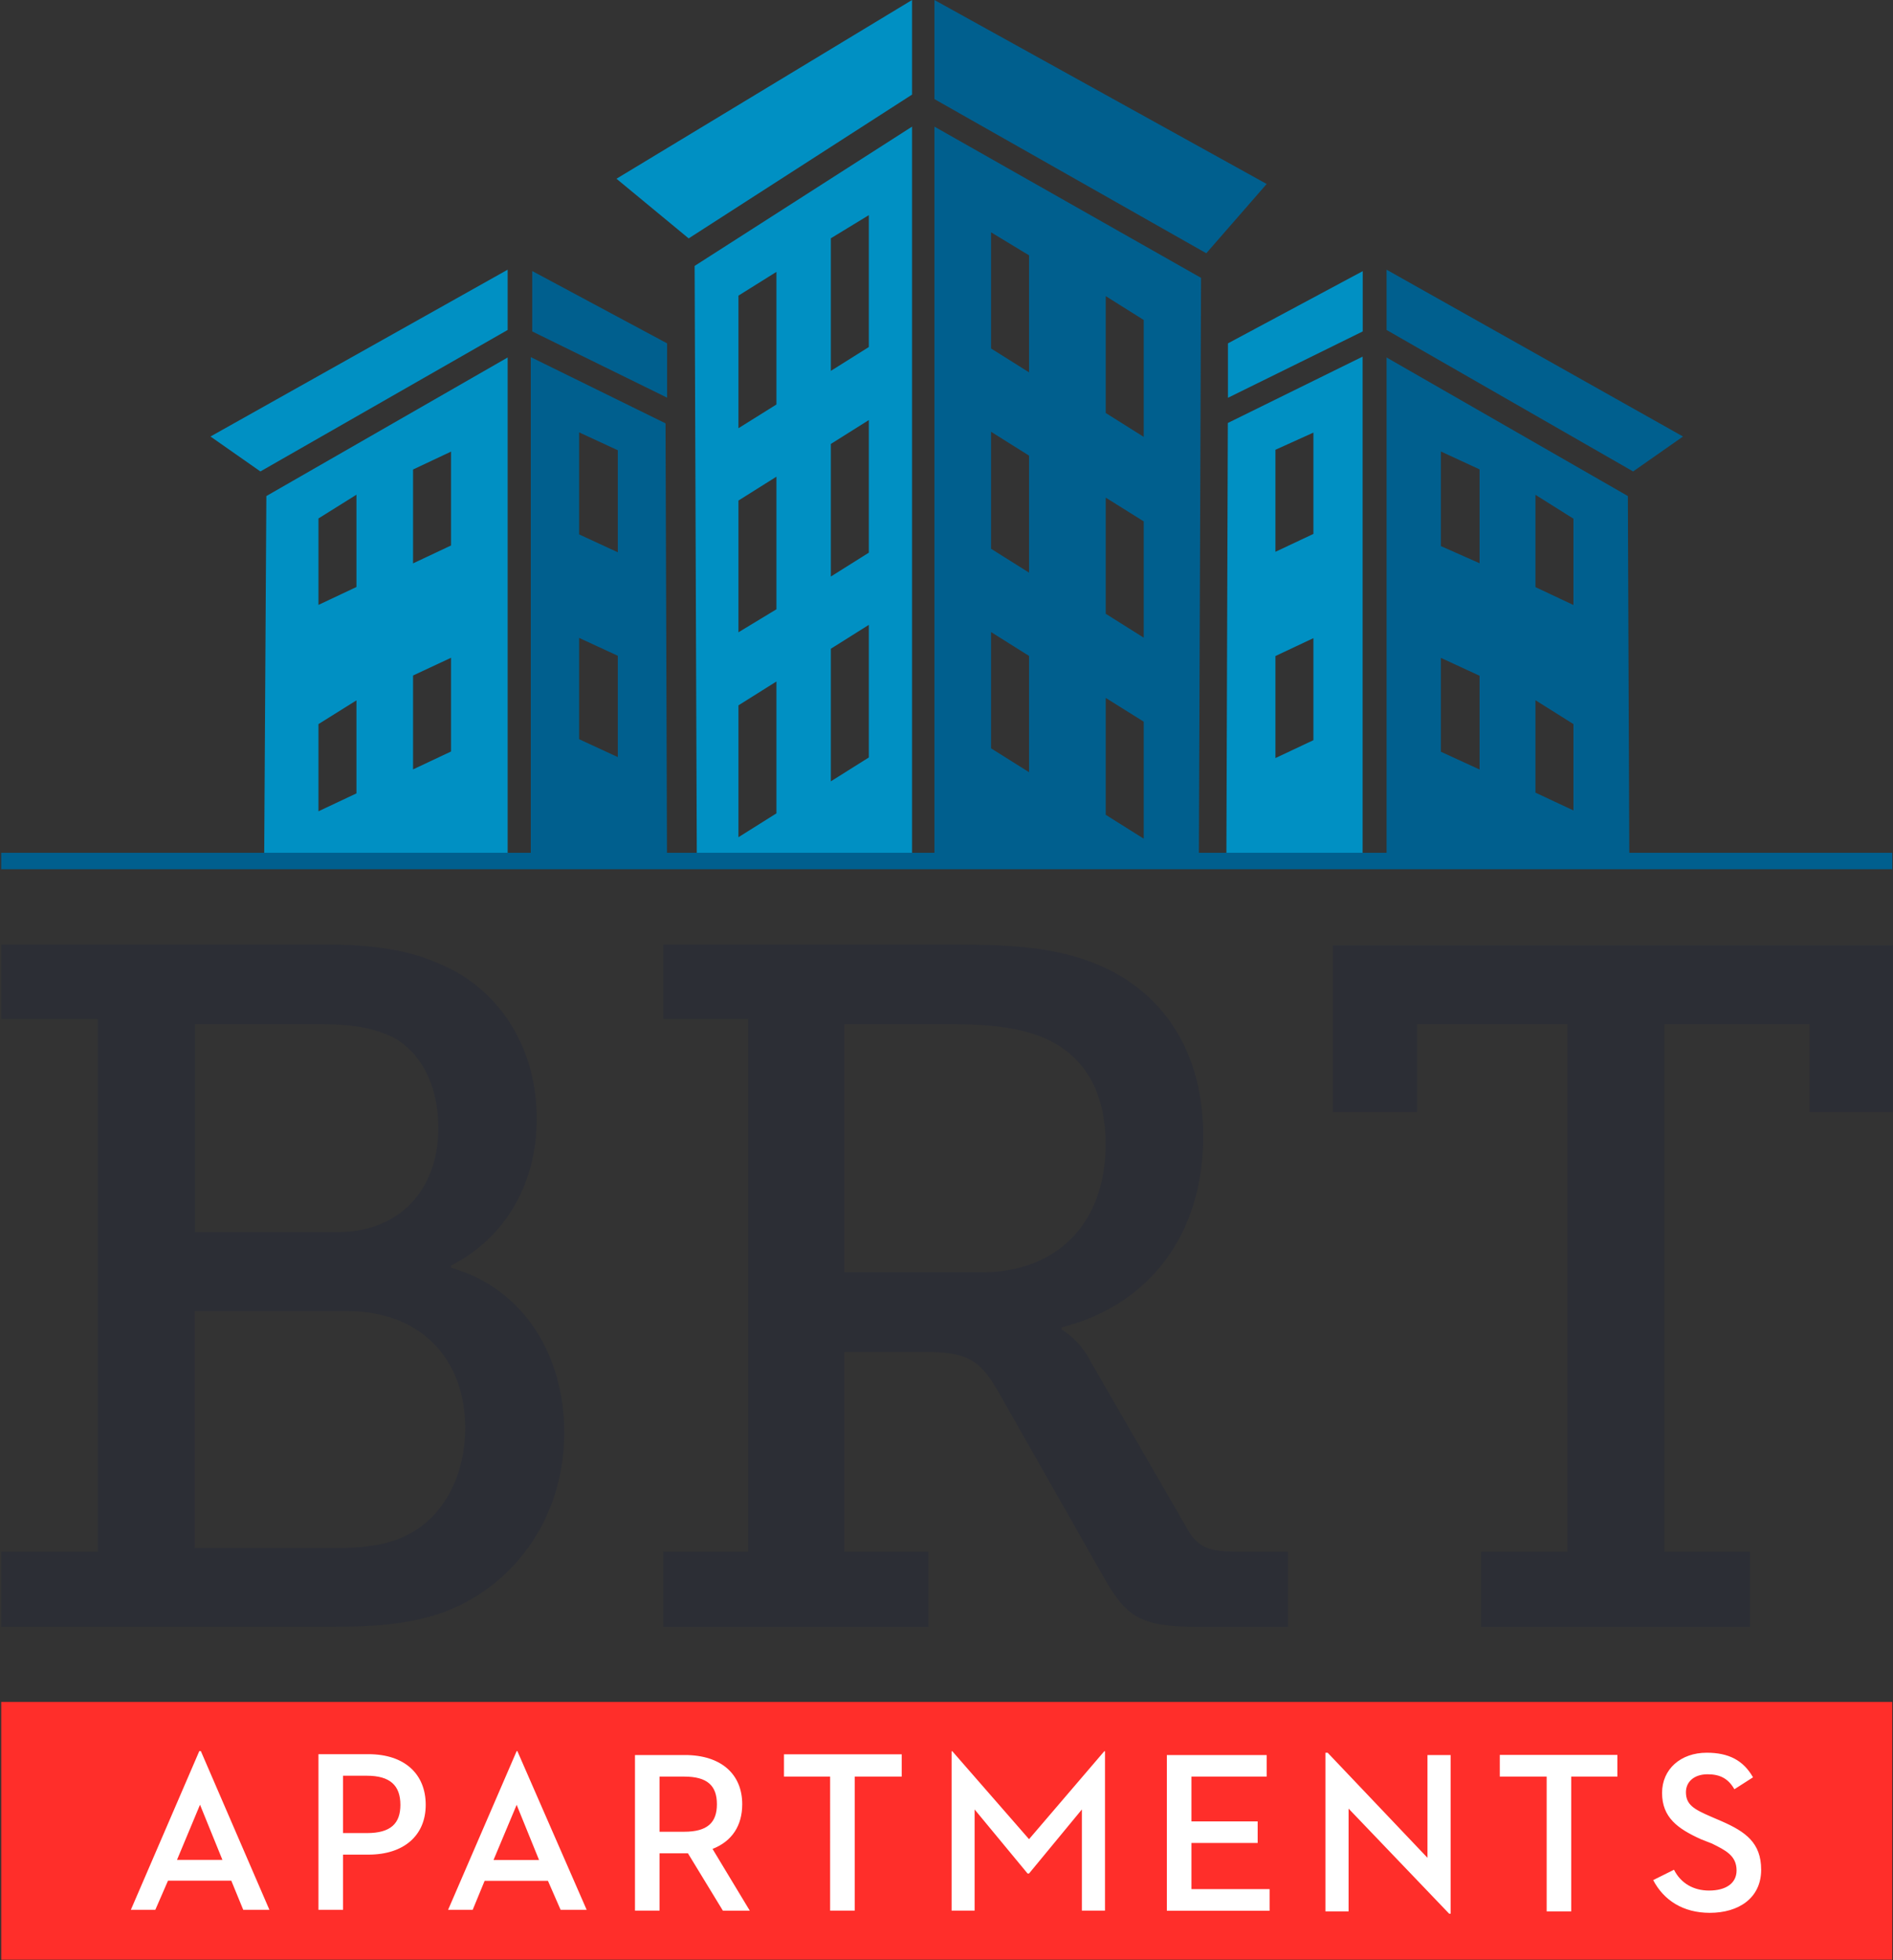
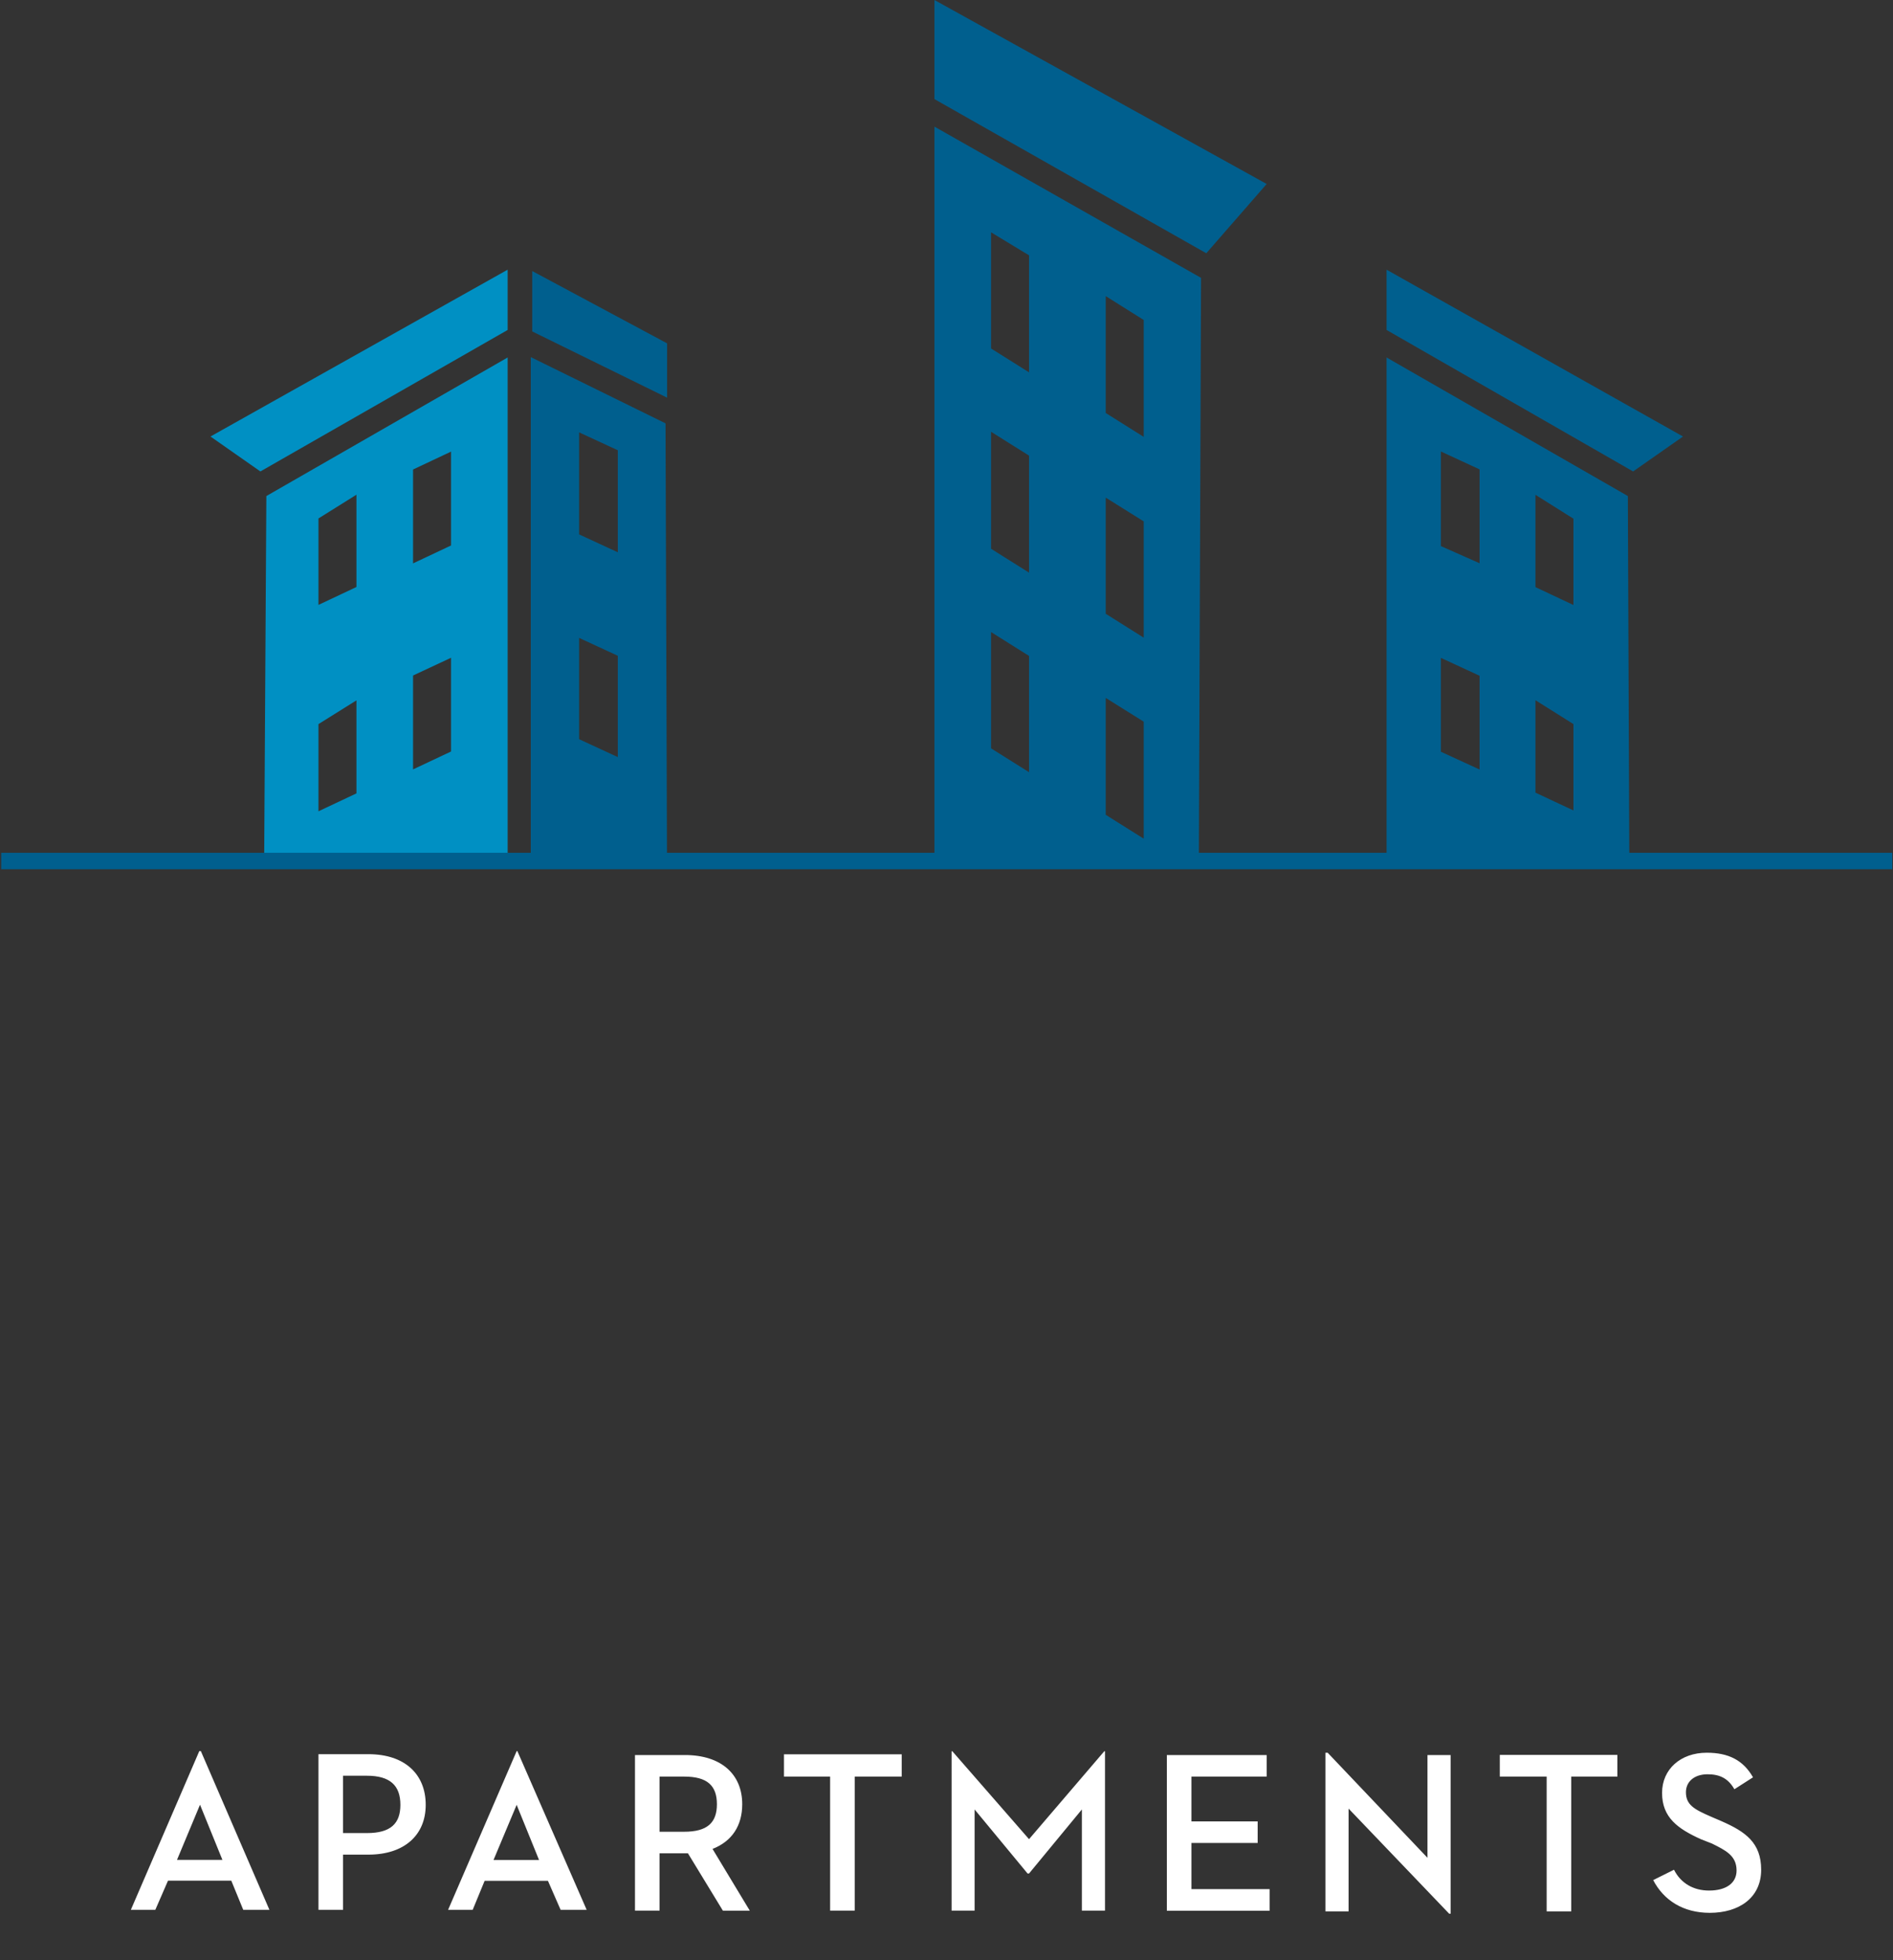
<svg xmlns="http://www.w3.org/2000/svg" version="1.2" viewBox="0 0 1555 1610" width="1555" height="1610">
  <rect x="0" y="0" width="1555" height="1610" fill="#333333" stroke="none" />
  <title>BRT_2021AR-1-pdf-svg</title>
  <defs>
    <clipPath clipPathUnits="userSpaceOnUse" id="cp1">
      <path d="m-880.01-660.68h7378.44v9579.88h-7378.44z" />
    </clipPath>
  </defs>
  <style>
		.s0 { fill: #005f8e } 
		.s1 { fill: #0090c3 } 
		.s2 { fill: #ff2e2a } 
		.s3 { fill: #ffffff } 
		.s4 { fill: #2c2e35 } 
	</style>
  <g id="Clip-Path: Page 1" clip-path="url(#cp1)">
    <g id="Page 1">
      <path id="Path 7" class="s0" d="m1040.5 151.1l-49.6 56.9-223.3-126.6v-81.4z" />
-       <path id="Path 8" class="s1" d="m749.2 77.7l-183.5 118.1-59.3-49 242.8-146.8zm370.2 145v49.5l-110.7 54.5v-44.7z" />
      <path id="Path 9" class="s0" d="m1341.5 387.2l-202.5-116.2v-49.5l243.5 137zm-904.3-164.6l110.8 59.4v44.6l-110.8-54.4z" />
      <path id="Path 10" class="s1" d="m172.9 358.5l244.1-137v49.5l-203.1 116.2z" />
      <path id="Path 11" fill-rule="evenodd" class="s0" d="m986.6 228.2l-1.8 477.8-217.2 0.6v-602.6zm-47.1 200l-31.2-19.5v95.4l31.2 19.6zm0 164.5l-31.2-19.5v96l31.2 19.6zm-94.2-383l-31.2-18.9v95.4l31.2 19.6zm0 164.5l-31.2-19.6v96.1l31.2 19.6zm0 164.5l-31.2-19.6v95.5l31.2 19.6zm94.2-275.9l-31.2-19.6v96l31.2 19.6z" />
-       <path id="Path 12" fill-rule="evenodd" class="s1" d="m749.2 104v602.6h-176.8l-1.8-488.2zm-35.5 241l-31.2 19.6v108.9l31.2-19.6zm0 168.2l-31.2 19.6v108.9l31.2-19.6zm-75.9-289.9l-31.2 19.5v108.9l31.2-19.5zm0 168.2l-31.2 19.6v108.2l31.2-18.9zm0 168.2l-31.2 19.6v108.3l31.2-19.6zm75.9-383l-31.2 19v108.9l31.2-19.6zm405.6 116.2v413.6h-111.9l1.2-359.1zm-40.4 231.2l-31.2 14.7v83.8l31.2-14.7zm0-168.8l-31.2 14.1v83.8l31.2-14.7z" />
      <path id="Path 13" fill-rule="evenodd" class="s0" d="m1338.4 706l-199.4 0.6v-413l198.2 113.8zm-45.9-111.3l-31.2-19.6v75.9l31.2 14.6zm-77.1-209.2l-31.8-14.7v77.7l31.8 14.1zm0 169.5l-31.8-14.7v77.1l31.8 14.6zm77.1-129l-31.2-19.6v75.8l31.2 14.7zm-744.6 280.2h-111.9v-412.9l110.7 54.4zm-40.4-167.6l-31.8-14.7v83.2l31.8 14.7zm0-168.8l-31.8-14.7v83.8l31.8 14.7z" />
      <path id="Path 14" fill-rule="evenodd" class="s1" d="m417 293.6v413l-200-0.6 1.8-298.6zm-46.5 246.6l-31.2 14.6v77.1l31.2-14.7zm-77.7-133.9l-31.2 19.5v71l31.2-14.7zm0 168.9l-31.2 19.5v71.6l31.2-14.7zm77.7-204.3l-31.2 14.7v77.1l31.2-14.7z" />
-       <path id="Path 15" class="s2" d="m1 1397.8h1553.4v211.7h-1553.4z" />
      <path id="Path 16" class="s0" d="m1 700.4h1553.4v13.5h-1553.4z" />
      <path id="Path 17" fill-rule="evenodd" class="s3" d="m190 1544.6h-52l-10.4 23.9h-20.1l56.2-130.3h1.3l56.3 130.3h-21.5zm-44.6-17.1h37.3l-18.4-45.3z" />
      <path id="Path 19" fill-rule="evenodd" class="s3" d="m281.8 1568.5h-20.2v-127.8h41c30 0 47.1 16.5 47.1 41.6 0 25-17.7 40.9-47.1 40.9h-20.8zm19.6-63c19.6 0 27.5-7.9 27.5-23.2 0-15.9-8.5-23.9-27.5-23.9h-19.6v47.1zm148.7 39.2h-52l-9.8 23.8h-20.2l56.3-130.3h0.6l56.9 130.3h-21.4zm-44.7-17.1h37.4l-18.4-45.3zm136.4 41.6h-20.2v-127.8h41c30 0 47.1 15.9 47.1 40.4 0 17.7-8.5 30.5-24.4 36.7l30.6 50.7h-22.1l-28.7-47.1h-23.3zm20.2-64.8c19 0 26.9-7.4 26.9-22.6 0-15.3-7.9-22.7-26.9-22.7h-20.2v45.3zm119.9-45.3h-37.9v-18.3h96.7v18.3h-38.6v110.1h-20.2zm99.8-20.8h0.6l63 72.2 61.8-72.2h0.6v130.9h-19v-83.1l-43.4 52.6h-1.2l-43.5-52.6v83.1h-18.9zm176.8 3.1h82v17.7h-61.8v36.8h54.4v17.7h-54.4v37.9h64.2v17.8h-84.4zm149.3 44v84.4h-19v-130.3h1.8l82 86.3v-84.4h19v130.3h-1.2zm162.7-26.3h-38.5v-17.8h96.6v17.8h-37.9v110.7h-20.2zm104.6 76.5c5.5 11 15.9 17.1 28.8 17.1 14 0 22.6-6.1 22.6-16.5 0-12.3-9.2-16.6-20.2-22.1l-9.2-3.6c-18.9-8.6-31.8-17.8-31.8-38 0-19.5 15.3-33 36.7-33 17.8 0 30 6.1 38 20.2l-15.3 9.8c-4.9-8.6-11.6-12.3-22-12.3-11.1 0-17.8 6.2-17.8 14.7 0 10.4 6.7 14.1 20.8 20.2l8.6 3.7c19.6 8.6 32.4 17.7 32.4 39.8 0 23.2-18.4 35.4-42.2 35.4-22 0-37.9-10.4-46.5-26.9z" />
-       <path id="Path 20" fill-rule="evenodd" class="s4" d="m1 1274.3h79.5v-437.4h-79.5v-61.2h264.9c40.4 0 70.4 4.3 97.9 17.1 44.7 19.6 77.1 65.5 77.1 126 0 54.5-26.9 98.5-70.4 120.6v1.8c60 17.1 93 72.2 93 135.2 0 74-45.2 129.7-103.4 149.2-26.9 8.6-53.2 10.4-84.4 10.4h-274.7zm276.5-262.4c50.8 0 82.6-34.9 82.6-85.6 0-33.1-12.8-60.6-36.7-74.1-15.9-7.9-34.2-11-57.5-11h-105.8v170.7zm1.8 259.4c15.9 0 34.9-1.8 49.6-8 33-13.4 53.2-48.3 53.2-90.5 0-58.1-37.9-96-96.7-96h-125.4v194.5zm265.5 3h69.8v-437.4h-69.8v-61.1h242.3c39.8 0 72.2 1.8 103.4 12.2 58.7 19.6 97.9 69.1 97.9 145 0 81.4-44.7 138.9-116.3 157.2v1.8c0 0 14.7 8 23.9 26.4l79.5 137.6c8.6 15.3 19 18.3 38.6 18.3h44v61.8h-74.6c-47.7 0-58.7-8.5-77.7-42.2l-86.9-152.9c-14.1-23.9-24.5-30.6-58.7-30.6h-66.7v163.9h69.1v61.8h-217.8zm261.9-229.4c60.6 0 101.5-39.1 101.5-105.2 0-43.4-17.7-74-52.6-88.1-18.3-7.3-42.2-10.4-69.1-10.4h-93v203.7zm409.9 229.4h71v-433.1h-123.6v72.2h-69.1v-137h460v137h-68.5v-72.2h-119.3v433.1h70.4v61.8h-220.9z" />
    </g>
  </g>
</svg>